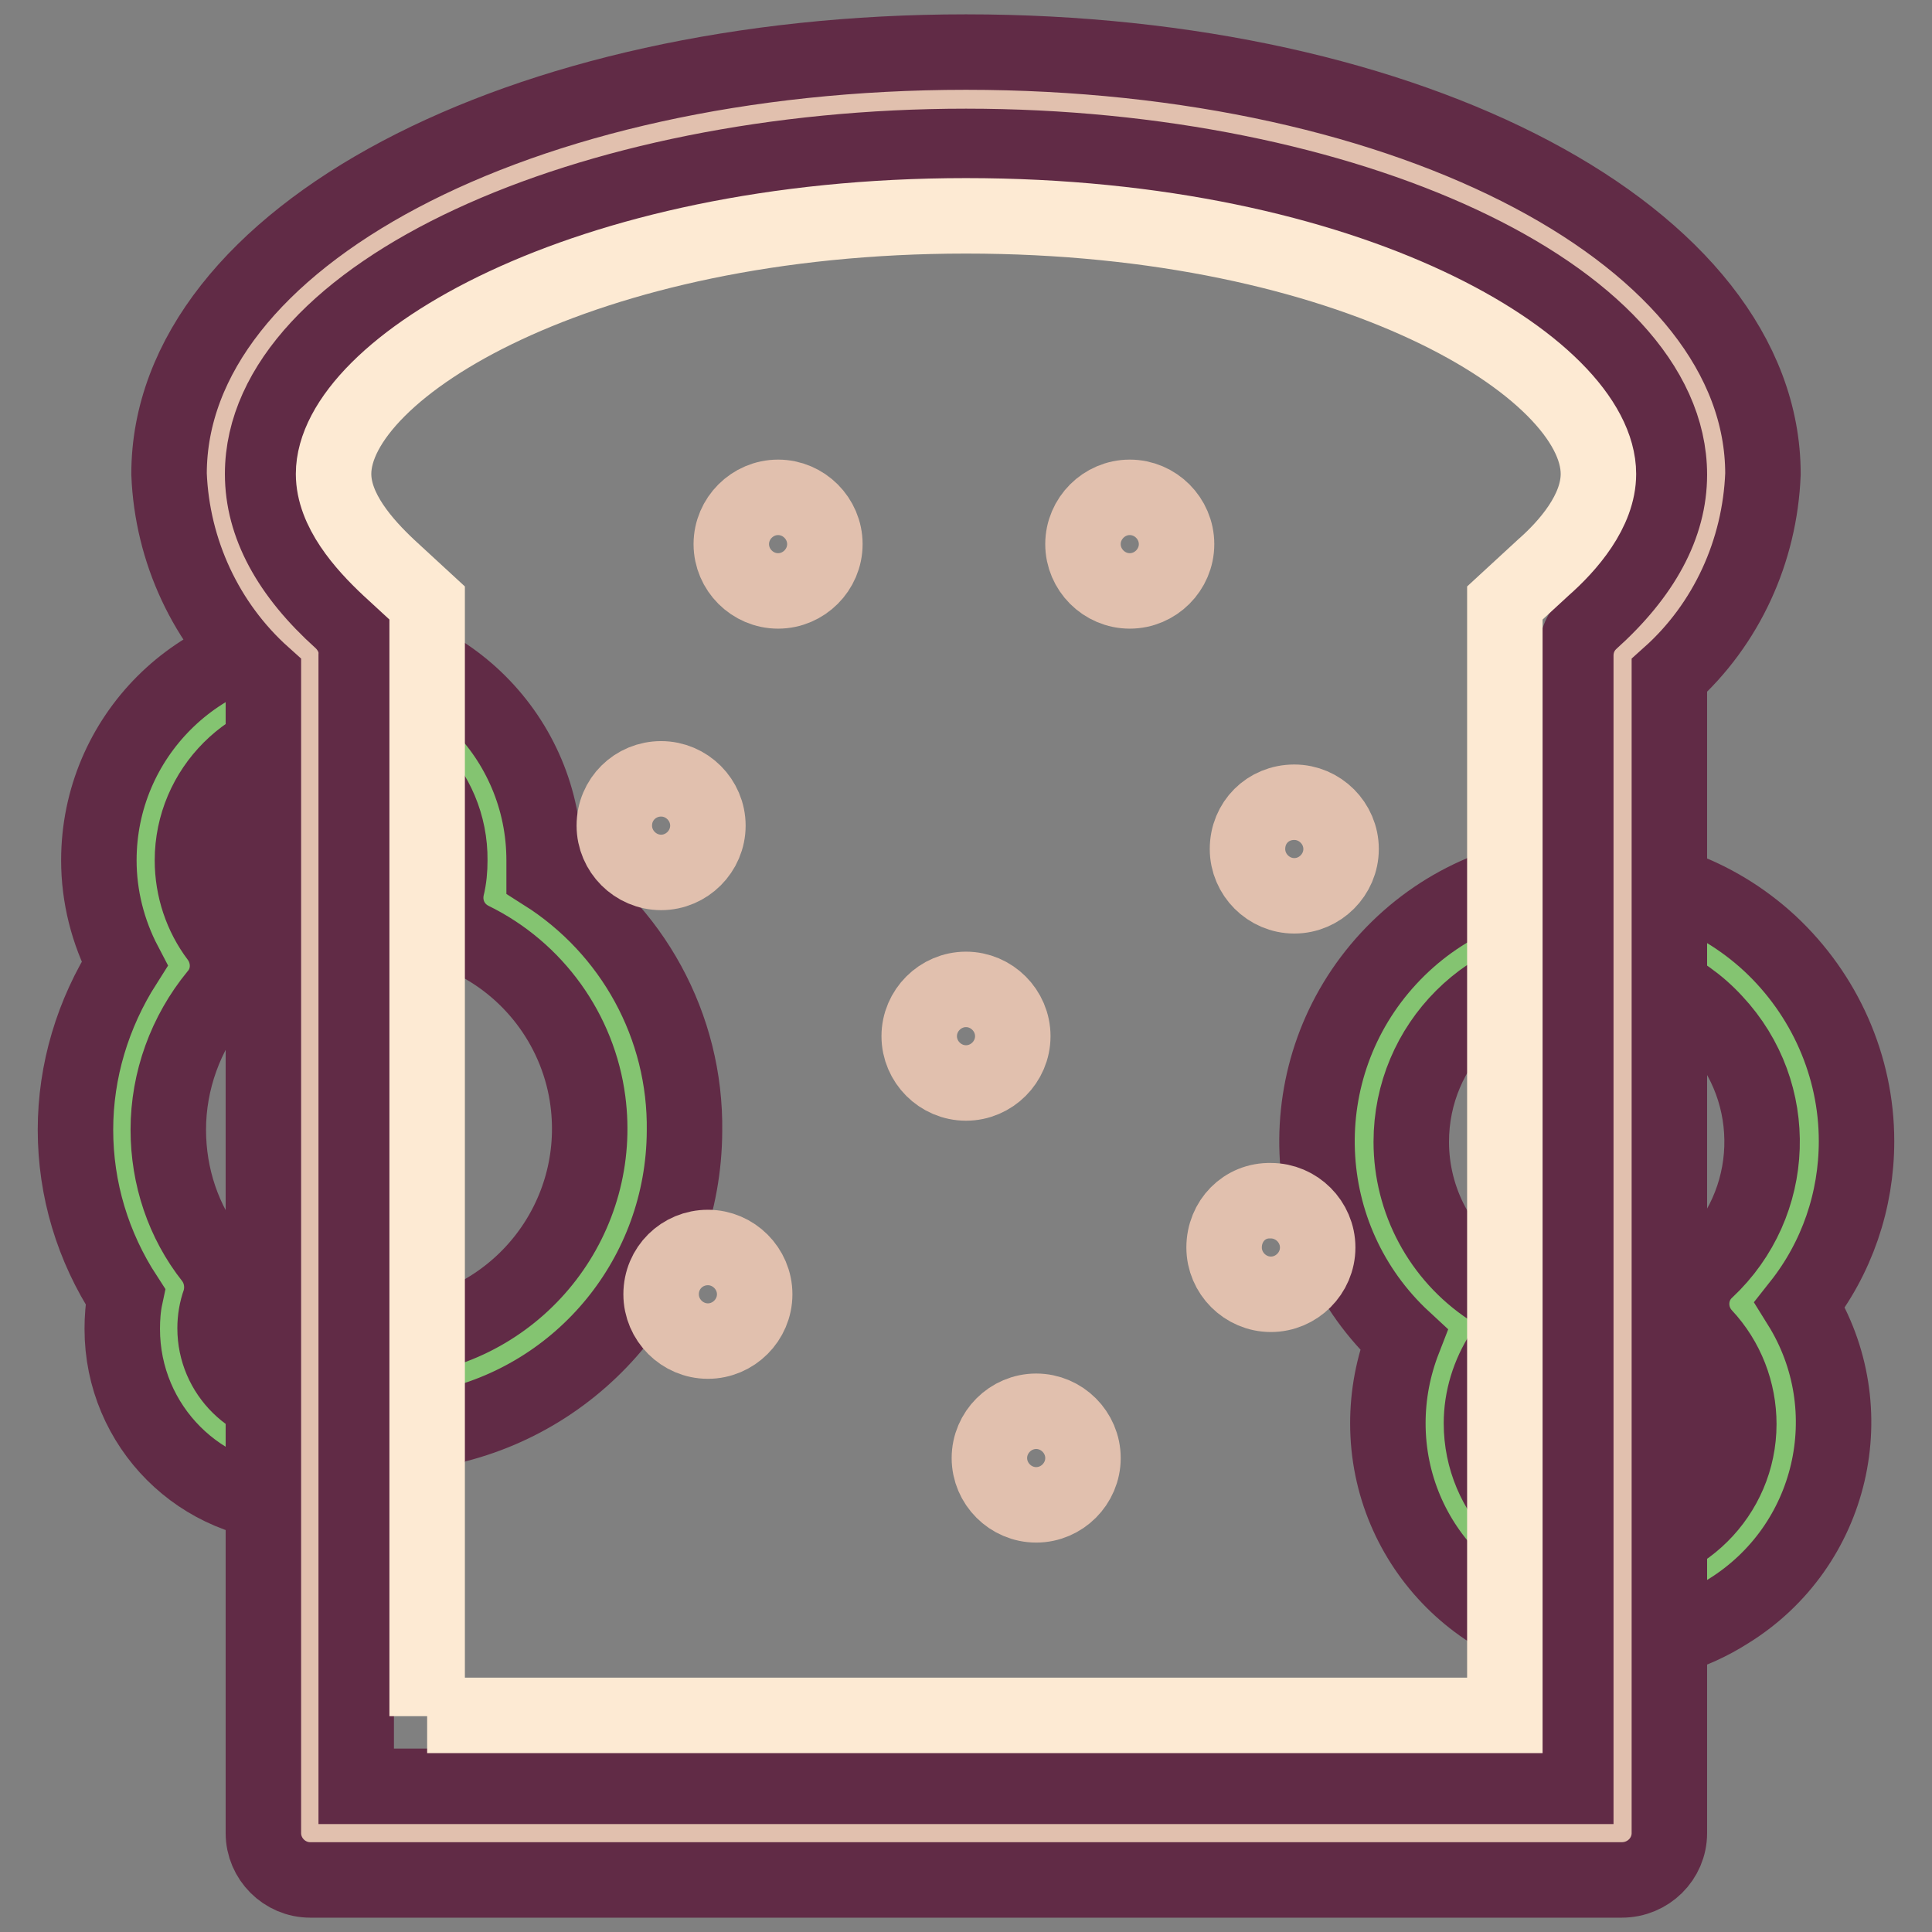
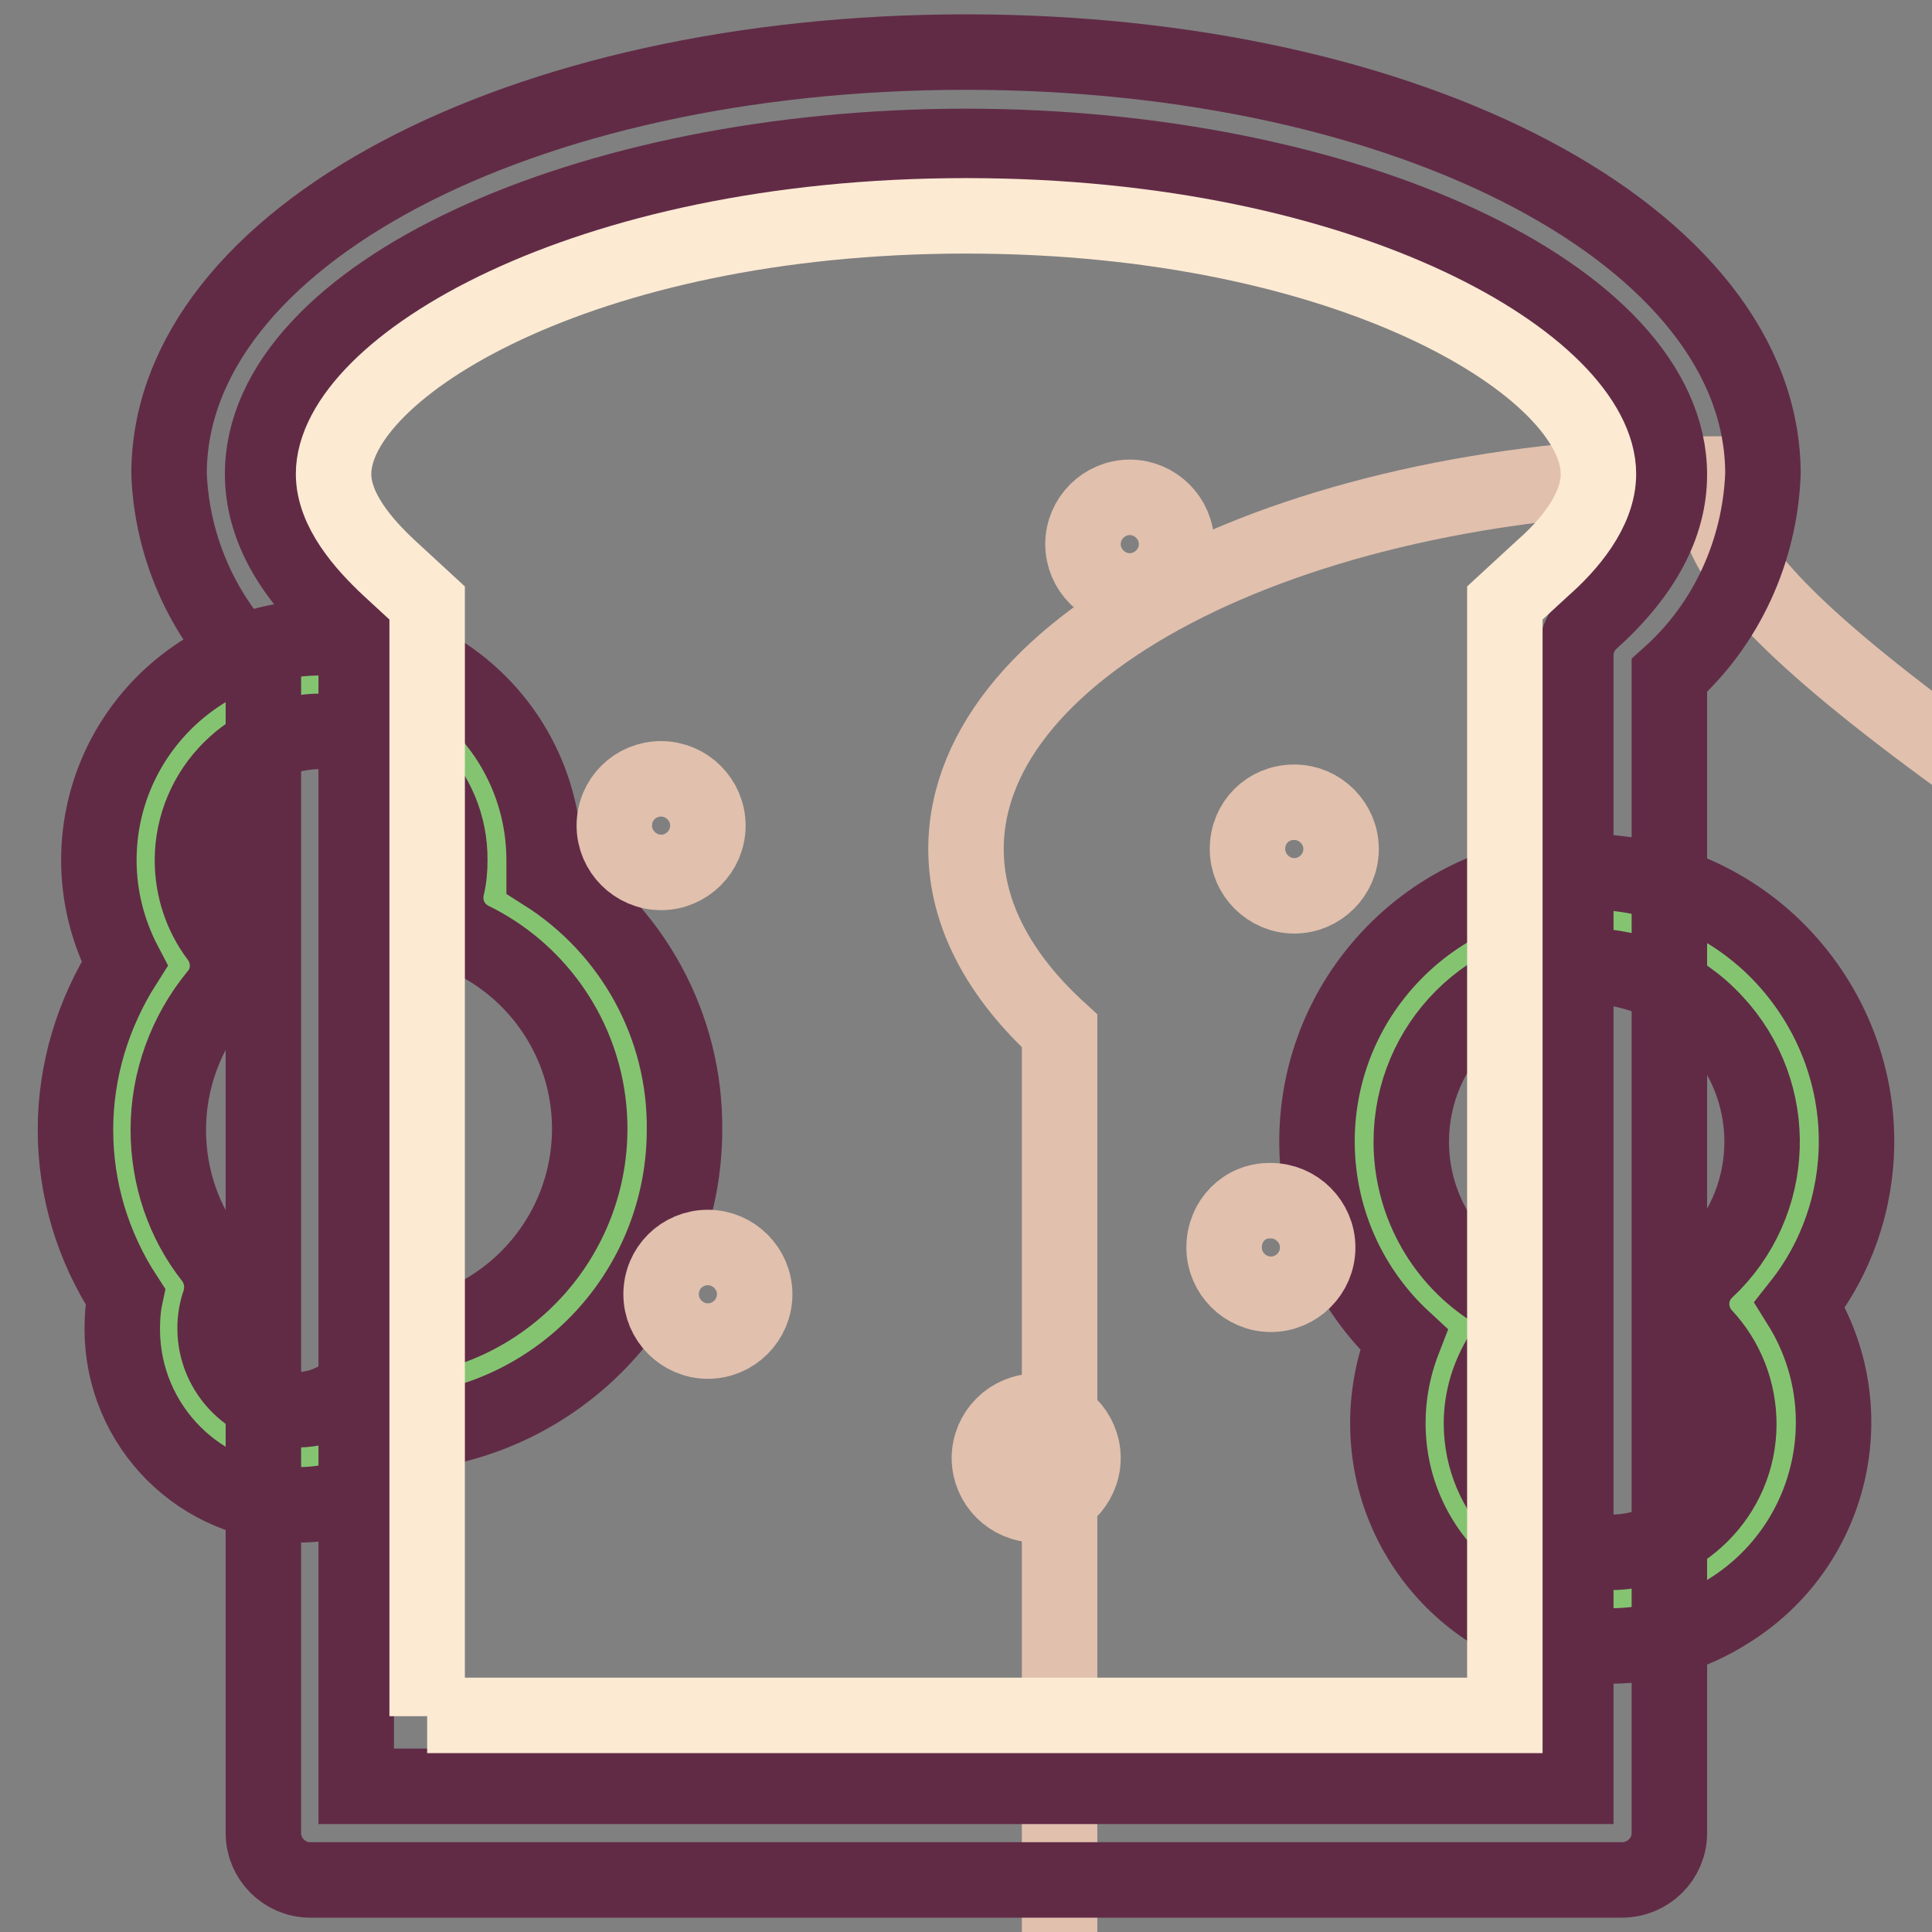
<svg xmlns="http://www.w3.org/2000/svg" version="1.1" x="0px" y="0px" viewBox="0 0 256 256" enable-background="new 0 0 256 256" xml:space="preserve">
  <rect x="0" y="0" width="256" height="256" fill="#808080" stroke="none" />
  <g>
    <path stroke-width="10" fill-opacity="0" stroke="#84c471" d="M239.8,151.3c0-16.3-13.2-29.5-29.5-29.5c-16.3,0-29.5,13.2-29.5,29.5c0,9.8,4.9,19,13.1,24.5 c-7,10.8-4,25.2,6.8,32.2c10.8,7,25.2,4,32.2-6.8c5.8-8.9,4.8-20.7-2.4-28.6C236.4,167.2,239.8,159.4,239.8,151.3L239.8,151.3z" />
    <path stroke-width="10" fill-opacity="0" stroke="#612b46" d="M213.4,218.1c-16.3,0-29.5-13.2-29.5-29.5c0-3.8,0.7-7.5,2.1-11.1c-14.5-13.4-15.4-36-2-50.5 c13.4-14.5,36-15.4,50.5-2c7.3,6.8,11.5,16.3,11.5,26.2c0,7.9-2.6,15.5-7.5,21.7c8.6,13.8,4.4,32-9.5,40.6 C224.3,216.5,218.9,218.1,213.4,218.1z M210.3,128c-12.9,0-23.3,10.4-23.3,23.3c0,7.8,3.9,15.1,10.4,19.4c2.8,1.9,3.6,5.7,1.7,8.6 c-1.8,2.8-2.8,6-2.8,9.3c0,9.4,7.6,17.1,17,17.1c9.4,0,17.1-7.6,17.1-17c0-4.3-1.6-8.5-4.6-11.7c-2.3-2.5-2.2-6.4,0.3-8.7 c9.4-8.8,9.9-23.5,1.1-32.9C222.9,130.7,216.7,128,210.3,128L210.3,128z" />
    <path stroke-width="10" fill-opacity="0" stroke="#84c471" d="M84.5,149.7c0-13.1-7.5-25-19.2-30.7c0.4-1.7,0.5-3.3,0.6-5c0-12.9-10.4-23.3-23.2-23.3 c-12.9,0-23.3,10.4-23.3,23.2c0,5.1,1.6,10,4.7,14.1c-10.1,12.3-10.4,30-0.7,42.6c-3,9,1.9,18.6,10.8,21.6c8.1,2.7,16.9-1,20.7-8.6 C71.8,181.3,84.5,166.8,84.5,149.7z" />
    <path stroke-width="10" fill-opacity="0" stroke="#612b46" d="M39.5,199.4c-12.9,0-23.3-10.4-23.3-23.3l0,0c0-1.4,0.1-2.9,0.4-4.3c-4.3-6.6-6.6-14.2-6.6-22.1 c0-7.8,2.3-15.4,6.5-22c-2.2-4.2-3.4-8.9-3.4-13.7c0-16.3,13.2-29.5,29.5-29.5c16.3,0,29.5,13.2,29.5,29.5v1.7 c11.7,7.4,18.8,20.3,18.6,34.2c-0.1,19-13.4,35.4-32,39.3C54.5,195.6,47.2,199.4,39.5,199.4z M42.6,96.9c-9.4,0-17.1,7.7-17.1,17.1 c0,3.7,1.2,7.3,3.4,10.2c1.7,2.3,1.7,5.5-0.2,7.7c-4.1,5-6.4,11.3-6.4,17.8c0,6.2,2,12.2,5.8,17c1.3,1.7,1.6,3.9,1,5.8 c-0.4,1.1-0.6,2.3-0.6,3.5c0,6,4.9,10.8,10.9,10.8c4.1,0,7.9-2.4,9.7-6.1c0.9-1.9,2.7-3.2,4.8-3.4c15.3-2.1,26-16.1,24-31.4 c-1.2-9.2-7-17.3-15.4-21.4c-2.6-1.3-3.9-4.1-3.3-6.9c0.3-1.2,0.4-2.4,0.4-3.6C59.7,104.6,52,97,42.6,96.9L42.6,96.9z" />
-     <path stroke-width="10" fill-opacity="0" stroke="#e1c0ae" d="M227.4,62.8c0-27.5-44.5-49.7-99.4-49.7c-54.9,0-99.4,22.2-99.4,49.7c0,8.7,4.5,16.9,12.4,24.1v156h173.9 v-156C222.9,79.7,227.4,71.5,227.4,62.8L227.4,62.8z" />
+     <path stroke-width="10" fill-opacity="0" stroke="#e1c0ae" d="M227.4,62.8c-54.9,0-99.4,22.2-99.4,49.7c0,8.7,4.5,16.9,12.4,24.1v156h173.9 v-156C222.9,79.7,227.4,71.5,227.4,62.8L227.4,62.8z" />
    <path stroke-width="10" fill-opacity="0" stroke="#612b46" d="M214.9,249.1H41.1c-3.4,0-6.2-2.8-6.2-6.2V89.5C27.3,82.7,22.8,73,22.4,62.8C22.4,31.5,68.8,6.9,128,6.9 c59.2,0,105.6,24.6,105.6,55.9c-0.4,10.2-4.8,19.9-12.4,26.7v153.4C221.2,246.3,218.4,249.1,214.9,249.1z M47.3,236.7h161.5V86.9 c0-1.8,0.7-3.4,2-4.6c6.9-6.2,10.4-12.7,10.4-19.4c0-23.6-42.7-43.5-93.2-43.5S34.8,39.2,34.8,62.8c0,6.7,3.5,13.2,10.4,19.4 c1.3,1.2,2.1,2.9,2,4.6V236.7z" />
    <path stroke-width="10" fill-opacity="0" stroke="#fdead3" d="M56.6,227.4V79.9l-5.1-4.7c-3.3-3.1-7.3-7.6-7.3-12.4c0-13.9,32.7-34.2,83.8-34.2 c51.2,0,83.8,20.2,83.8,34.2c0,4.9-4,9.5-7.3,12.4l-5.1,4.7v147.4H56.6z" />
-     <path stroke-width="10" fill-opacity="0" stroke="#e1c0ae" d="M96.9,72.1c0,3.4,2.8,6.2,6.2,6.2c3.4,0,6.2-2.8,6.2-6.2c0,0,0,0,0,0c0-3.4-2.8-6.2-6.2-6.2 C99.7,65.9,96.9,68.7,96.9,72.1C96.9,72.1,96.9,72.1,96.9,72.1z" />
    <path stroke-width="10" fill-opacity="0" stroke="#e1c0ae" d="M143.5,72.1c0,3.4,2.8,6.2,6.2,6.2c3.4,0,6.2-2.8,6.2-6.2c0,0,0,0,0,0c0-3.4-2.8-6.2-6.2-6.2 C146.3,65.9,143.5,68.7,143.5,72.1C143.5,72.1,143.5,72.1,143.5,72.1z" />
    <path stroke-width="10" fill-opacity="0" stroke="#e1c0ae" d="M165.3,112.5c0,3.4,2.8,6.2,6.2,6.2s6.2-2.8,6.2-6.2c0,0,0,0,0,0c0-3.4-2.8-6.2-6.2-6.2 C168,106.3,165.3,109,165.3,112.5C165.3,112.5,165.3,112.5,165.3,112.5z" />
    <path stroke-width="10" fill-opacity="0" stroke="#e1c0ae" d="M81.4,109.4c0,3.4,2.8,6.2,6.2,6.2c3.4,0,6.2-2.8,6.2-6.2c0,0,0,0,0,0c0-3.4-2.8-6.2-6.2-6.2 C84.2,103.2,81.4,105.9,81.4,109.4C81.4,109.4,81.4,109.4,81.4,109.4z" />
-     <path stroke-width="10" fill-opacity="0" stroke="#e1c0ae" d="M121.8,137.3c0,3.4,2.8,6.2,6.2,6.2c3.4,0,6.2-2.8,6.2-6.2c0,0,0,0,0,0c0-3.4-2.8-6.2-6.2-6.2 C124.6,131.1,121.8,133.9,121.8,137.3C121.8,137.3,121.8,137.3,121.8,137.3z" />
    <path stroke-width="10" fill-opacity="0" stroke="#e1c0ae" d="M162.2,165.3c0,3.4,2.8,6.2,6.2,6.2c3.4,0,6.2-2.8,6.2-6.2c0,0,0,0,0,0c0-3.4-2.8-6.2-6.2-6.2 C164.9,159,162.2,161.8,162.2,165.3C162.2,165.3,162.2,165.3,162.2,165.3z" />
    <path stroke-width="10" fill-opacity="0" stroke="#e1c0ae" d="M131.1,193.2c0,3.4,2.8,6.2,6.2,6.2c3.4,0,6.2-2.8,6.2-6.2c0,0,0,0,0,0c0-3.4-2.8-6.2-6.2-6.2 C133.9,187,131.1,189.8,131.1,193.2C131.1,193.2,131.1,193.2,131.1,193.2z" />
    <path stroke-width="10" fill-opacity="0" stroke="#e1c0ae" d="M87.6,171.5c0,3.4,2.8,6.2,6.2,6.2c3.4,0,6.2-2.8,6.2-6.2c0,0,0,0,0,0c0-3.4-2.8-6.2-6.2-6.2 C90.4,165.3,87.6,168,87.6,171.5C87.6,171.5,87.6,171.5,87.6,171.5z" />
  </g>
</svg>